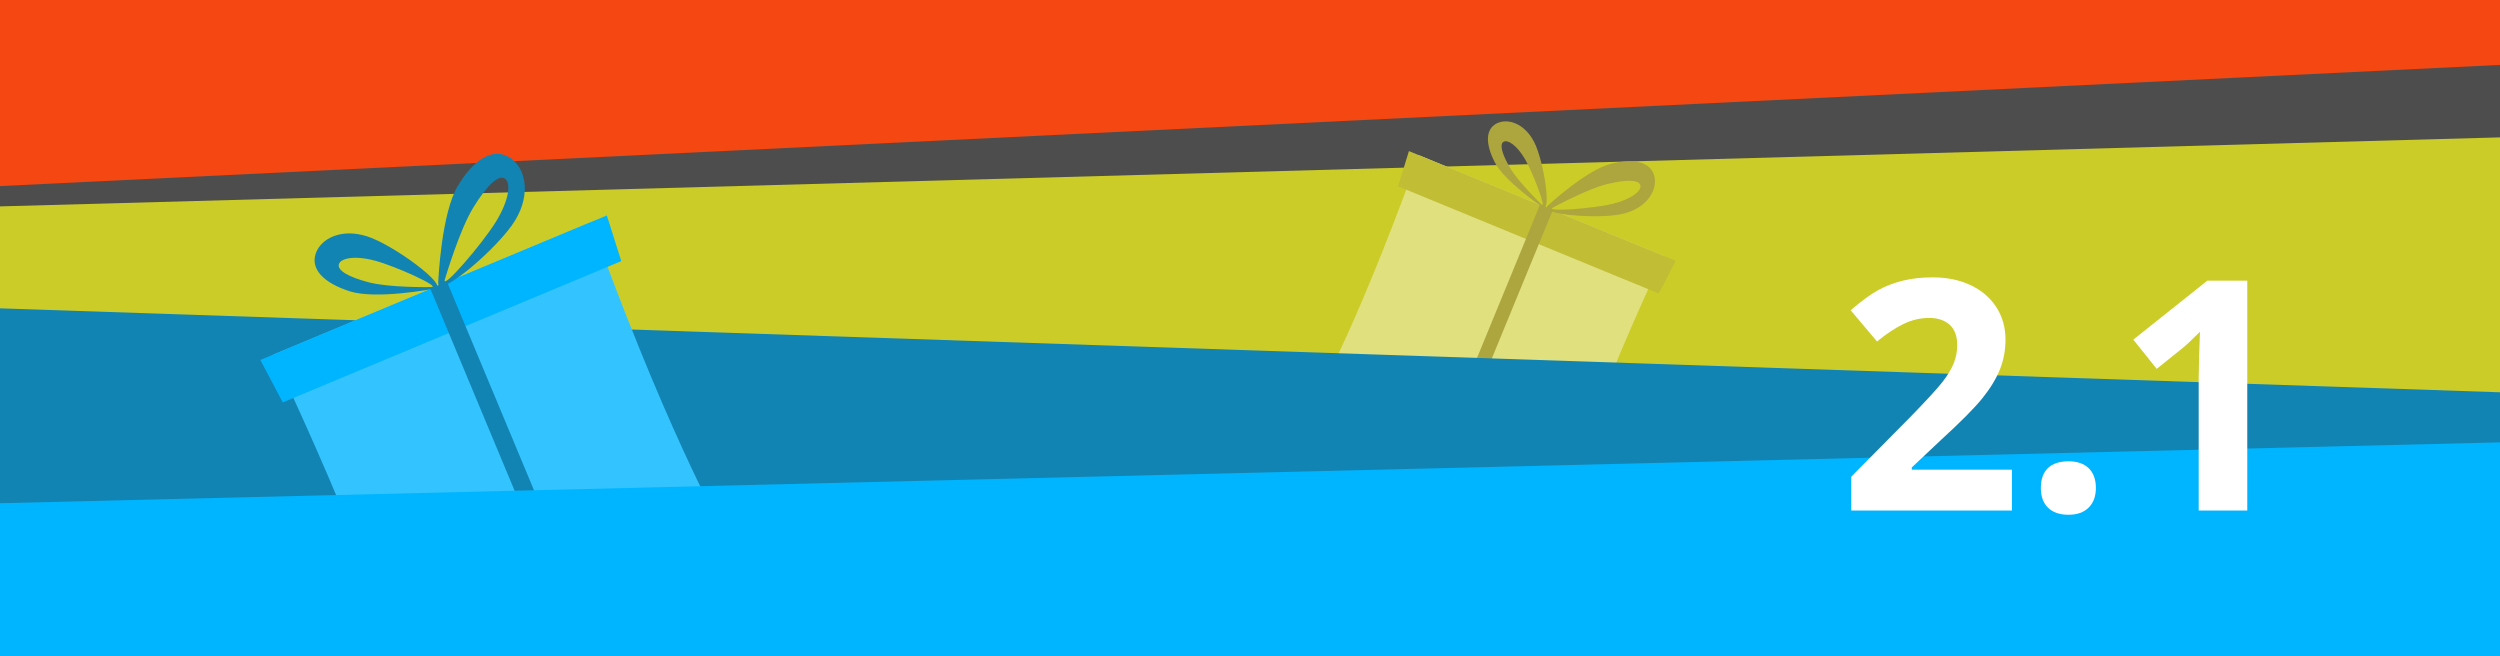
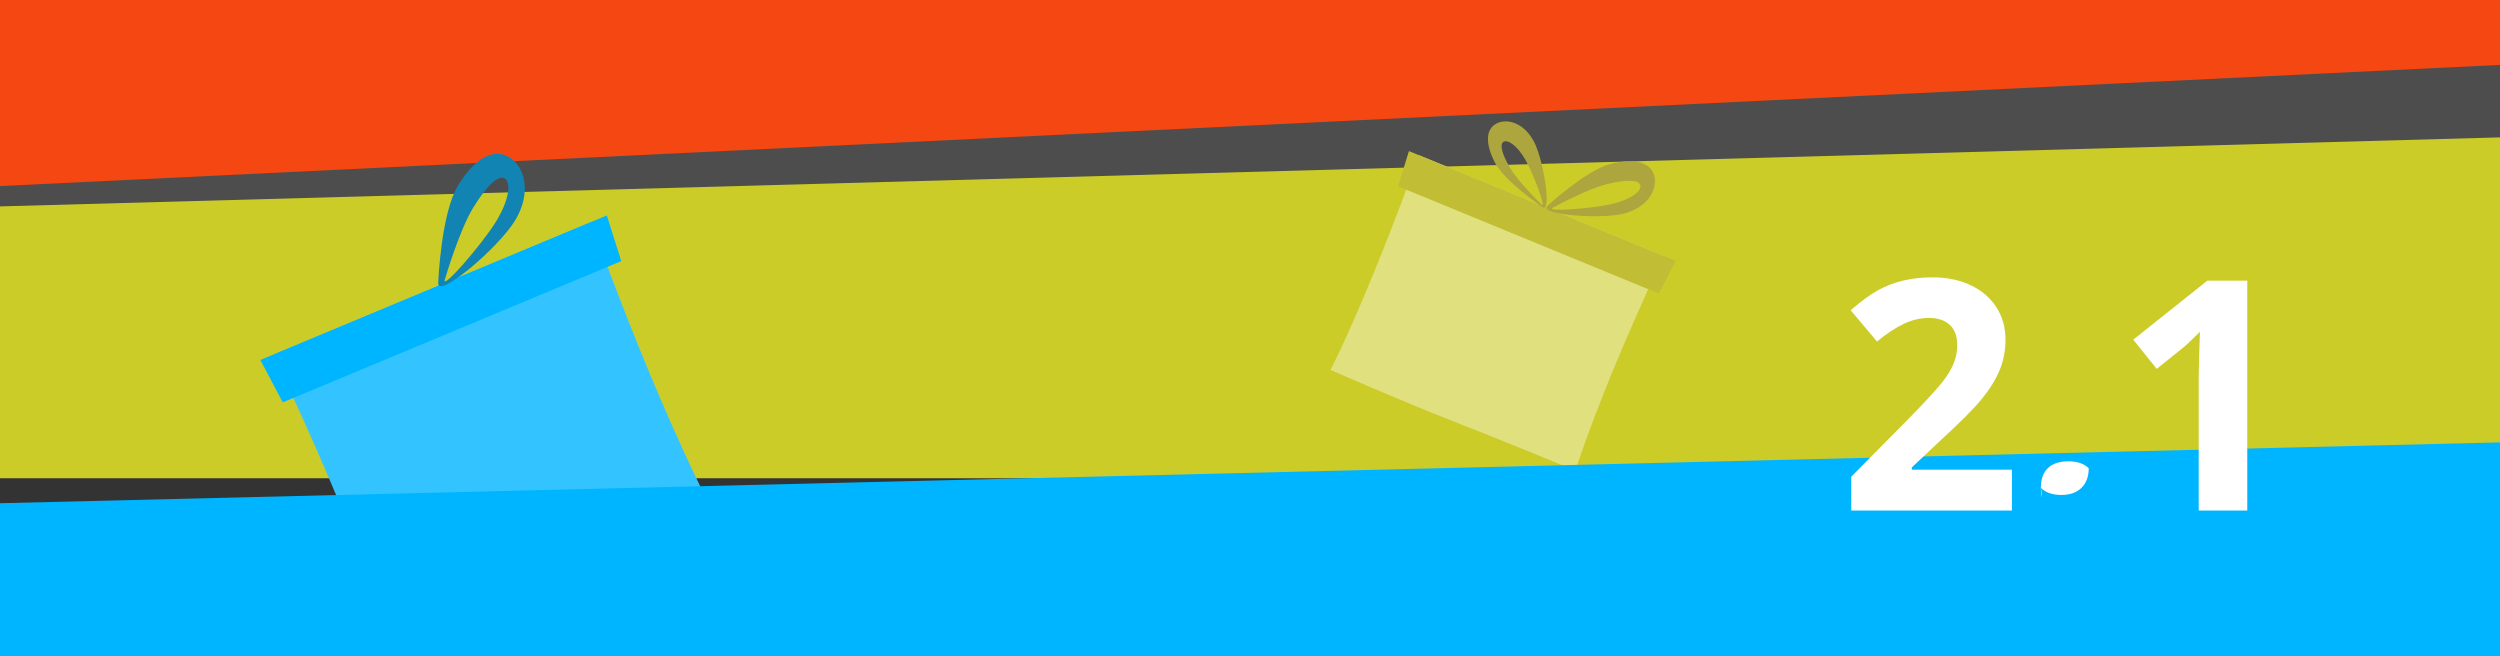
<svg xmlns="http://www.w3.org/2000/svg" version="1.1" id="Layer_1" x="0px" y="0px" width="1474px" height="387px" viewBox="0 0 1474 387" enable-background="new 0 0 1474 387" xml:space="preserve">
  <rect x="0" y="0" width="1474" height="387" fill="#333333" stroke="none" />
  <g>
    <path fill="#FFFFFF" d="M1061.988-1004.122h-8.734l-31.809-49.318h-0.325l0.203,3.291c0.325,4.929,0.487,9.208,0.487,12.837v33.19   h-6.906v-59.393h8.653l1.828,2.884l19.499,30.144l10.359,16.127h0.325c-0.055-0.649-0.163-2.972-0.325-6.967   c-0.162-3.994-0.244-6.885-0.244-8.673v-33.515h6.988V-1004.122z" />
    <path fill="#FFFFFF" d="M1096.071-1003.31c-6.689,0-11.937-2.025-15.741-6.074c-3.806-4.049-5.708-9.621-5.708-16.717   c0-7.149,1.773-12.844,5.321-17.082s8.342-6.357,14.381-6.357c5.606,0,10.075,1.808,13.406,5.423   c3.331,3.616,4.997,8.511,4.997,14.687v4.428h-30.55c0.136,5.064,1.422,8.91,3.859,11.537s5.891,3.94,10.359,3.94   c2.383,0,4.645-0.21,6.784-0.63s4.645-1.238,7.516-2.457v6.418c-2.465,1.057-4.78,1.801-6.946,2.234   C1101.583-1003.526,1099.023-1003.31,1096.071-1003.31z M1094.243-1043.568c-3.493,0-6.256,1.124-8.287,3.372   s-3.236,5.375-3.615,9.384h22.709c-0.055-4.171-1.016-7.339-2.885-9.506C1100.297-1042.485,1097.656-1043.568,1094.243-1043.568z" />
    <path fill="#FFFFFF" d="M1162.776-1026.507c0,7.285-1.842,12.973-5.524,17.062c-3.684,4.09-8.775,6.135-15.275,6.135   c-4.035,0-7.61-0.941-10.725-2.824c-3.114-1.882-5.512-4.584-7.19-8.104c-1.679-3.521-2.519-7.611-2.519-12.27   c0-7.258,1.814-12.911,5.443-16.96s8.721-6.073,15.275-6.073c6.283,0,11.272,2.064,14.97,6.195   C1160.928-1039.215,1162.776-1033.603,1162.776-1026.507z M1129.099-1026.507c0,5.606,1.104,9.865,3.312,12.777   c2.207,2.91,5.464,4.367,9.77,4.367c4.252,0,7.488-1.457,9.709-4.367c2.222-2.912,3.332-7.171,3.332-12.777   c0-5.605-1.117-9.824-3.352-12.654s-5.505-4.245-9.811-4.245C1133.419-1043.406,1129.099-1037.772,1129.099-1026.507z" />
    <path fill="#FFFFFF" d="M1203.4-1016.432c0,4.171-1.557,7.4-4.672,9.688c-3.114,2.289-7.488,3.434-13.121,3.434   c-5.877,0-10.549-0.935-14.016-2.803v-6.663c4.902,2.384,9.628,3.575,14.178,3.575c3.684,0,6.365-0.596,8.044-1.787   c1.679-1.192,2.519-2.79,2.519-4.795c0-1.76-0.806-3.249-2.417-4.468s-4.476-2.614-8.592-4.185   c-4.198-1.625-7.15-3.013-8.856-4.164c-1.706-1.15-2.959-2.444-3.758-3.879c-0.799-1.436-1.198-3.183-1.198-5.241   c0-3.656,1.489-6.54,4.469-8.653c2.979-2.111,7.068-3.168,12.269-3.168c5.064,0,9.804,1.002,14.219,3.006l-2.479,5.81   c-4.522-1.896-8.599-2.844-12.228-2.844c-3.034,0-5.336,0.48-6.906,1.442c-1.571,0.961-2.356,2.281-2.356,3.961   c0,1.625,0.677,2.972,2.031,4.041c1.354,1.07,4.51,2.553,9.465,4.449c3.711,1.381,6.453,2.668,8.227,3.859   c1.774,1.191,3.081,2.531,3.921,4.021C1202.98-1020.304,1203.4-1018.517,1203.4-1016.432z" />
    <path fill="#FFFFFF" d="M1273.6-1004.122h-41.519v-8.734l14.909-15.072c4.415-4.522,7.299-7.657,8.653-9.404   c1.354-1.746,2.329-3.365,2.925-4.854s0.894-3.033,0.894-4.631c0-2.384-0.656-4.157-1.97-5.321   c-1.313-1.165-3.067-1.748-5.262-1.748c-2.302,0-4.536,0.529-6.702,1.585c-2.167,1.056-4.429,2.56-6.784,4.509l-6.825-8.084   c2.925-2.491,5.349-4.252,7.271-5.281s4.022-1.82,6.297-2.376c2.275-0.556,4.821-0.833,7.638-0.833c3.71,0,6.987,0.678,9.831,2.031   s5.051,3.25,6.621,5.688c1.571,2.438,2.356,5.227,2.356,8.369c0,2.734-0.48,5.301-1.442,7.697c-0.961,2.396-2.45,4.855-4.468,7.373   c-2.019,2.52-5.573,6.107-10.664,10.766l-7.638,7.191v0.568h25.878V-1004.122z" />
    <path fill="#FFFFFF" d="M1281.074-1009.932c0-2.274,0.609-3.995,1.828-5.159s2.992-1.747,5.321-1.747   c2.248,0,3.988,0.596,5.221,1.788c1.232,1.191,1.849,2.897,1.849,5.118c0,2.14-0.623,3.825-1.869,5.058s-2.979,1.849-5.2,1.849   c-2.274,0-4.035-0.603-5.28-1.808C1281.697-1006.038,1281.074-1007.737,1281.074-1009.932z" />
    <path fill="#FFFFFF" d="M1334.414-1004.122h-12.553v-34.368l0.121-5.647l0.203-6.174c-2.085,2.085-3.534,3.453-4.347,4.103   l-6.825,5.484l-6.053-7.556l19.135-15.234h10.318V-1004.122z" />
  </g>
  <g>
    <polygon fill="#F44711" points="1474,0 0,0 0,138.859 1474,100.387  " />
    <polygon fill="#4D4D4D" points="1474,38.266 0,109.714 0,234 1474,234  " />
    <polygon fill="#CCCC29" points="1474,80.998 0,121.695 0,282 1474,282  " />
    <g>
      <g>
        <path fill="#E0E07F" d="M928.812,277.441c0,0-42.441-17.564-72.39-29.22c-29.548-11.503-72.012-30.159-72.012-30.159     s8.479-15.625,25.018-55.832c16.525-40.229,27.031-70.765,27.031-70.765l144.398,59.355c0,0-15.511,32.718-30.066,68.104     C936.239,254.355,928.812,277.441,928.812,277.441z" />
        <polygon fill="#C1BD34" points="978.011,173.055 824.293,109.848 830.703,89.077 988.03,153.786    " />
        <g>
          <path fill="#ADA53E" d="M975.391,103.877c-2.015-8.143-11.457-10.813-25.554-7.322c-14.116,3.476-36.234,23.685-37.528,24.896      c-5.361,5.016,30.691,8.031,44.797,4.542C971.211,122.494,977.4,111.992,975.391,103.877z M950.556,120.243      c-11.507,2.769-39.706,4.799-34.973,2.182c1.137-0.617,20.619-11.184,32.153-13.941c11.467-2.775,18.648-2.516,19.423,0.742      C967.973,112.484,962.048,117.47,950.556,120.243z" />
          <path fill="#ADA53E" d="M904.543,83.742c-5.704-11.148-15.734-14.22-22.162-10.938c-6.406,3.301-6.793,11.715-1.072,22.872      c5.716,11.125,27.017,25.672,28.3,26.527C914.876,125.718,910.26,94.866,904.543,83.742z M908.849,120.531      c-0.776-0.741-13.67-13.283-18.521-21.563c-4.854-8.276-6.272-13.945-3.841-15.371c2.438-1.415,7.815,1.929,12.646,10.212      C903.983,102.07,912.03,123.578,908.849,120.531z" />
-           <polygon fill="#ADA53E" points="853.73,252.672 908.004,120.672 915.584,123.755 861.31,255.801     " />
        </g>
      </g>
    </g>
-     <polygon fill="#1284B3" points="1474,231.288 0,181.792 0,375 1474,375  " />
    <g>
      <g>
        <path fill="#33C4FF" d="M417.082,295.271c0,0-55.212,22.888-93.491,39.72c-37.771,16.604-94.007,38.508-94.007,38.508     s-6.574-22.178-28.352-74.389c-21.81-52.219-40.239-89.981-40.239-89.981l187.474-78.248c0,0,15.832,44.375,34.998,90.327     C402.675,267.193,417.082,295.271,417.082,295.271z" />
        <polygon fill="#00B5FF" points="366.304,153.957 166.712,237.234 153.499,212.226 357.793,127.008    " />
        <g>
          <path fill="#1284B3" d="M300.243,92.718c-9.346-5.639-20.491,0.592-30.248,16.773c-9.791,16.187-11.548,55.132-11.623,57.437      c-0.319,9.548,35.628-20.85,45.396-37.038C313.526,113.692,309.559,98.334,300.243,92.718z M292.45,130.626      c-8.04,13.134-32.117,40.948-30.171,34.186c0.479-1.614,8.681-29.262,16.757-42.412c7.996-13.104,14.844-19.473,18.553-17.188      C301.337,107.461,300.474,117.5,292.45,130.626z" />
-           <path fill="#1284B3" d="M216.53,139.377c-15.505-5.009-27.561,1.394-30.455,10.327c-2.858,8.933,4.527,17.029,20.057,22.031      c15.495,4.977,48.479-1.238,50.445-1.631C264.659,168.493,232.025,144.353,216.53,139.377z M254.341,169.265      c-1.396,0.033-24.8,0.355-36.882-2.798c-12.08-3.149-18.603-7.06-17.676-10.609c0.94-3.544,8.966-5.416,21.031-2.239      C232.878,156.756,260.071,169.141,254.341,169.265z" />
-           <polygon fill="#1284B3" points="325.209,341.561 253.693,170.172 263.505,166.035 335.062,337.467     " />
        </g>
      </g>
    </g>
    <polygon fill="#00B5FF" points="1474,260.822 0,296.699 0,387 1474,387  " />
    <g>
      <path fill="#FFFFFF" d="M1186.234,300.998h-94.729v-19.929l34.017-34.388c10.075-10.32,16.655-17.473,19.743-21.459    c3.09-3.984,5.314-7.677,6.674-11.076c1.359-3.398,2.041-6.921,2.041-10.566c0-5.438-1.499-9.485-4.496-12.143    c-2.998-2.656-6.999-3.984-12.004-3.984c-5.252,0-10.35,1.205-15.293,3.614c-4.945,2.41-10.104,5.839-15.48,10.29l-15.57-18.446    c6.672-5.686,12.203-9.702,16.59-12.049c4.387-2.348,9.178-4.156,14.367-5.423c5.19-1.267,11-1.9,17.427-1.9    c8.466,0,15.941,1.544,22.429,4.634c6.49,3.09,11.525,7.416,15.107,12.978c3.586,5.562,5.378,11.925,5.378,19.093    c0,6.242-1.097,12.096-3.29,17.565c-2.193,5.469-5.592,11.076-10.195,16.822c-4.604,5.748-12.715,13.936-24.332,24.564    l-17.426,16.405v1.298h59.043V300.998z" />
-       <path fill="#FFFFFF" d="M1203.289,287.743c0-5.191,1.392-9.114,4.172-11.772c2.781-2.656,6.828-3.985,12.143-3.985    c5.129,0,9.1,1.36,11.911,4.078c2.812,2.72,4.218,6.612,4.218,11.68c0,4.882-1.422,8.728-4.266,11.54    c-2.842,2.811-6.798,4.217-11.863,4.217c-5.191,0-9.207-1.375-12.049-4.125C1204.711,296.626,1203.289,292.748,1203.289,287.743z" />
+       <path fill="#FFFFFF" d="M1203.289,287.743c0-5.191,1.392-9.114,4.172-11.772c2.781-2.656,6.828-3.985,12.143-3.985    c5.129,0,9.1,1.36,11.911,4.078c0,4.882-1.422,8.728-4.266,11.54    c-2.842,2.811-6.798,4.217-11.863,4.217c-5.191,0-9.207-1.375-12.049-4.125C1204.711,296.626,1203.289,292.748,1203.289,287.743z" />
      <path fill="#FFFFFF" d="M1324.991,300.998h-28.642v-78.416l0.279-12.884l0.462-14.089c-4.756,4.758-8.063,7.879-9.917,9.361    l-15.571,12.514l-13.812-17.241l43.657-34.758h23.543V300.998z" />
    </g>
  </g>
</svg>